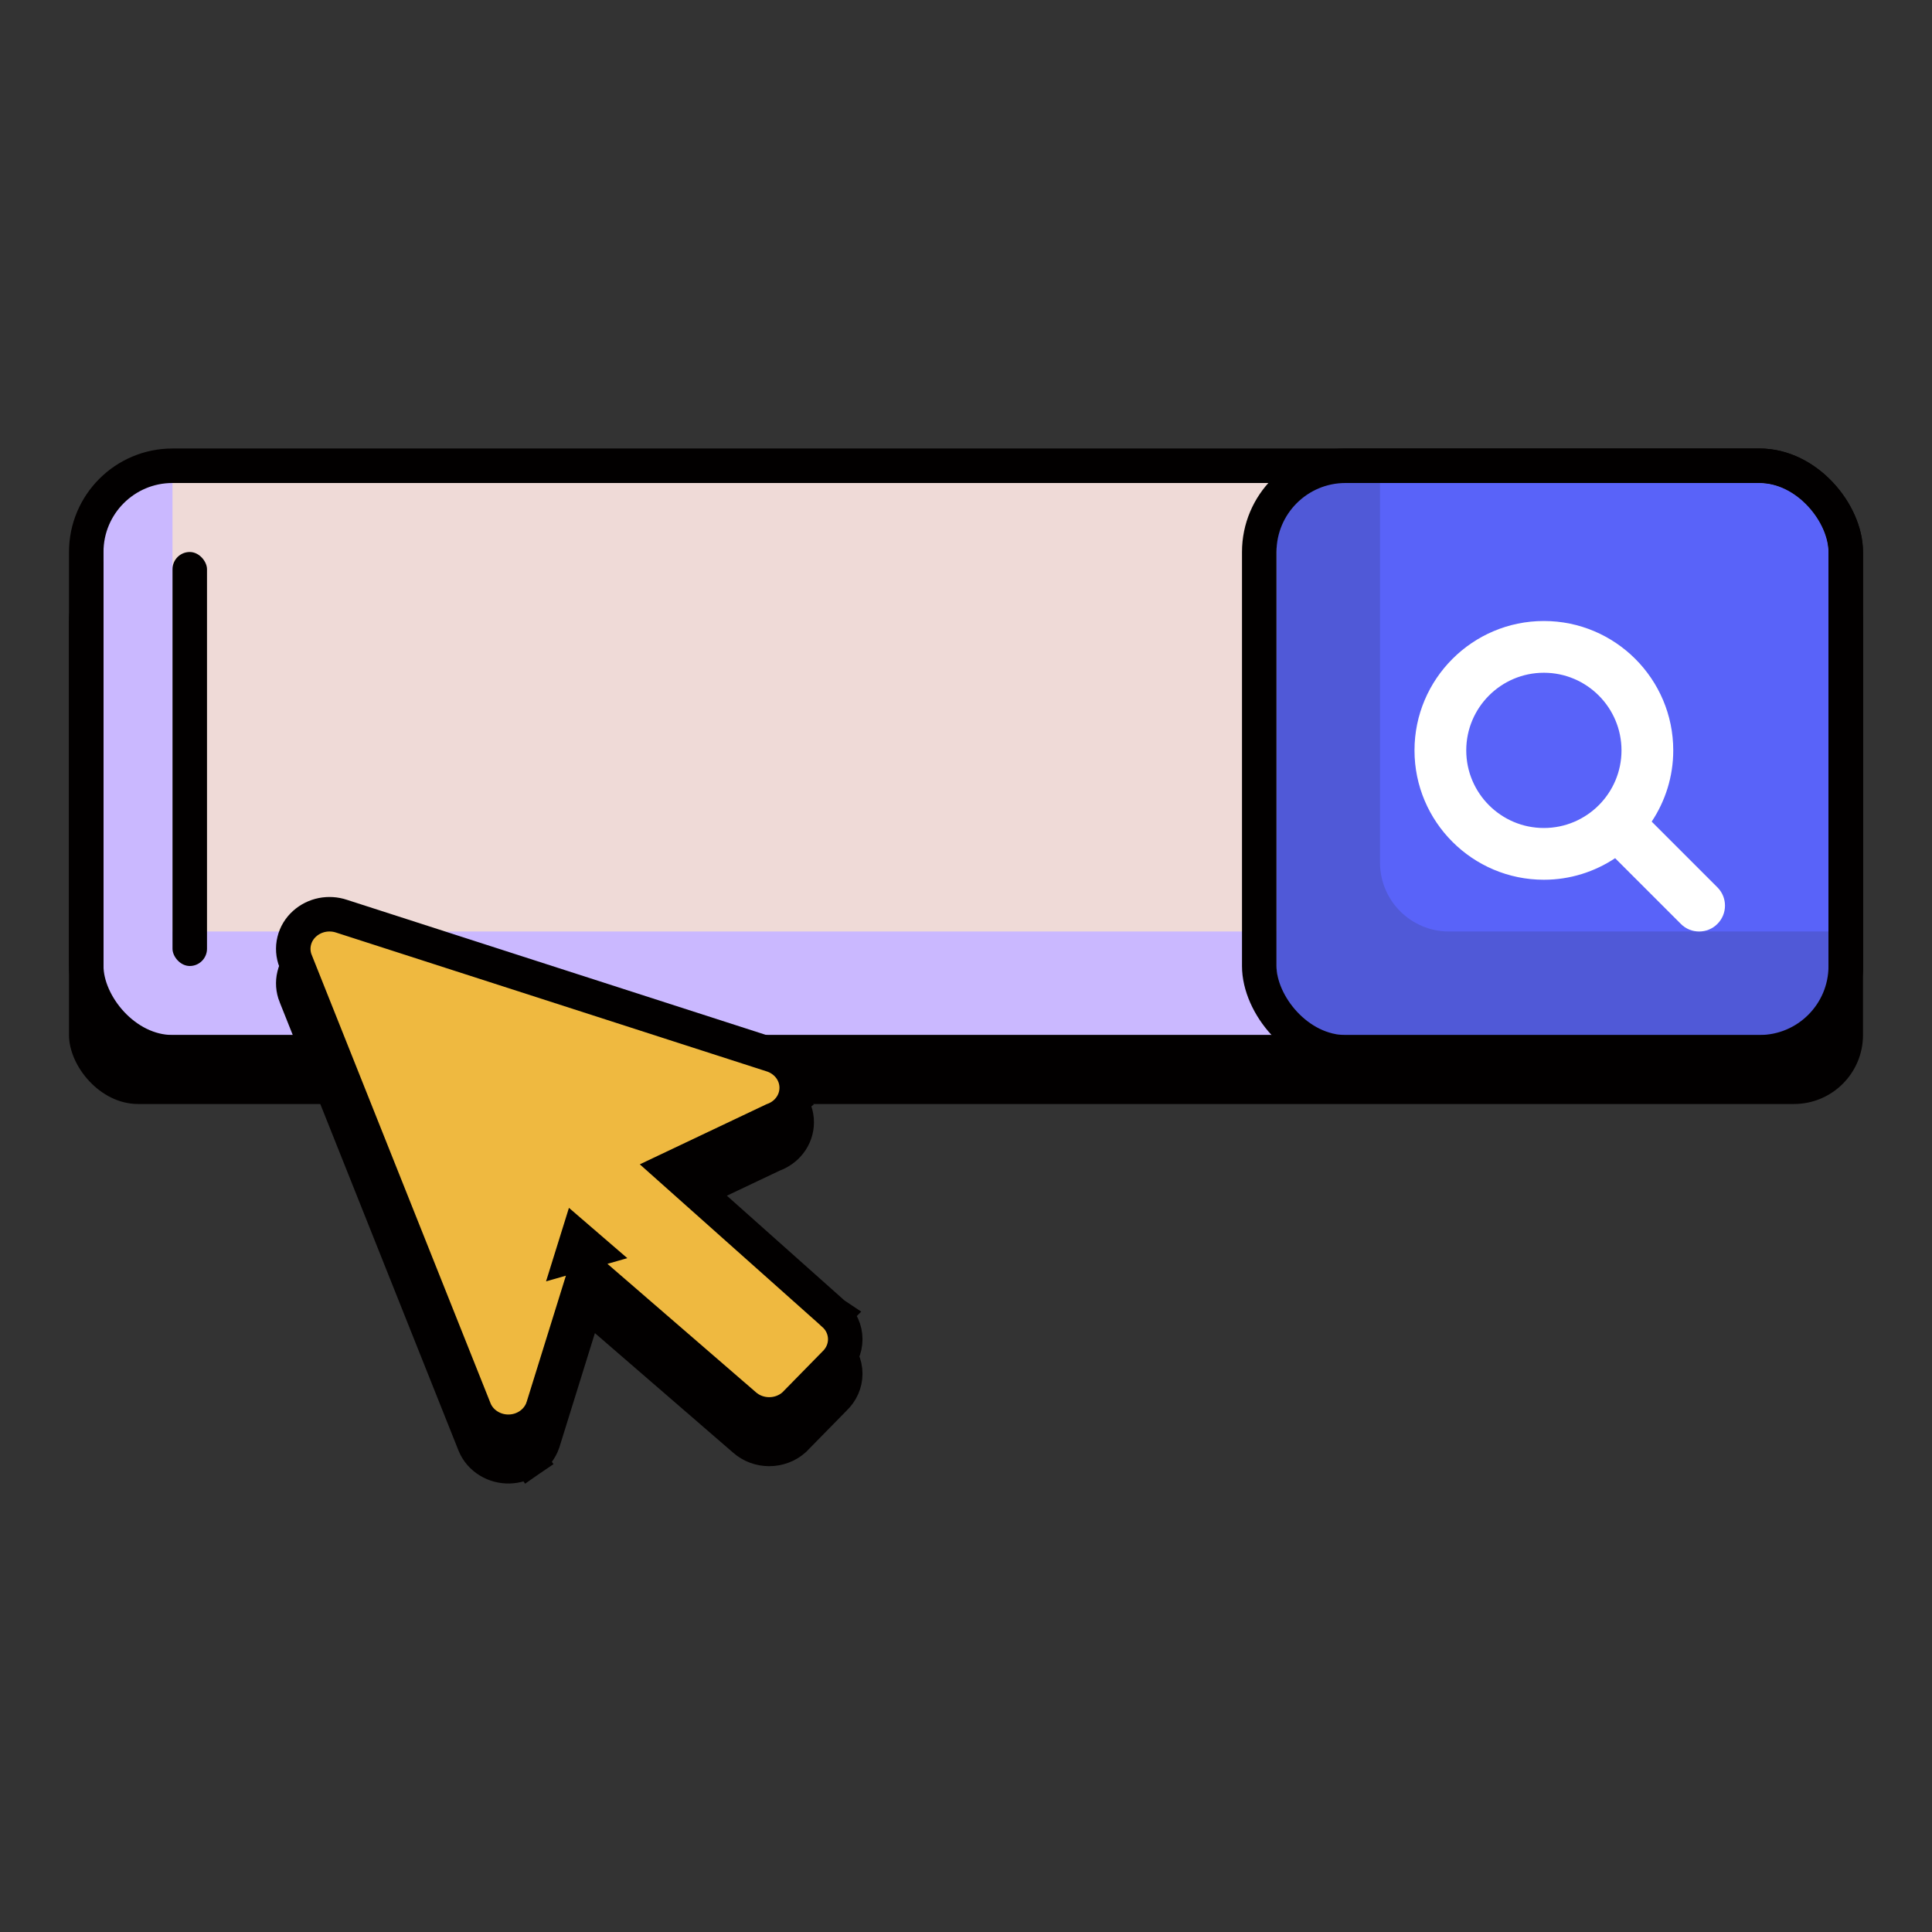
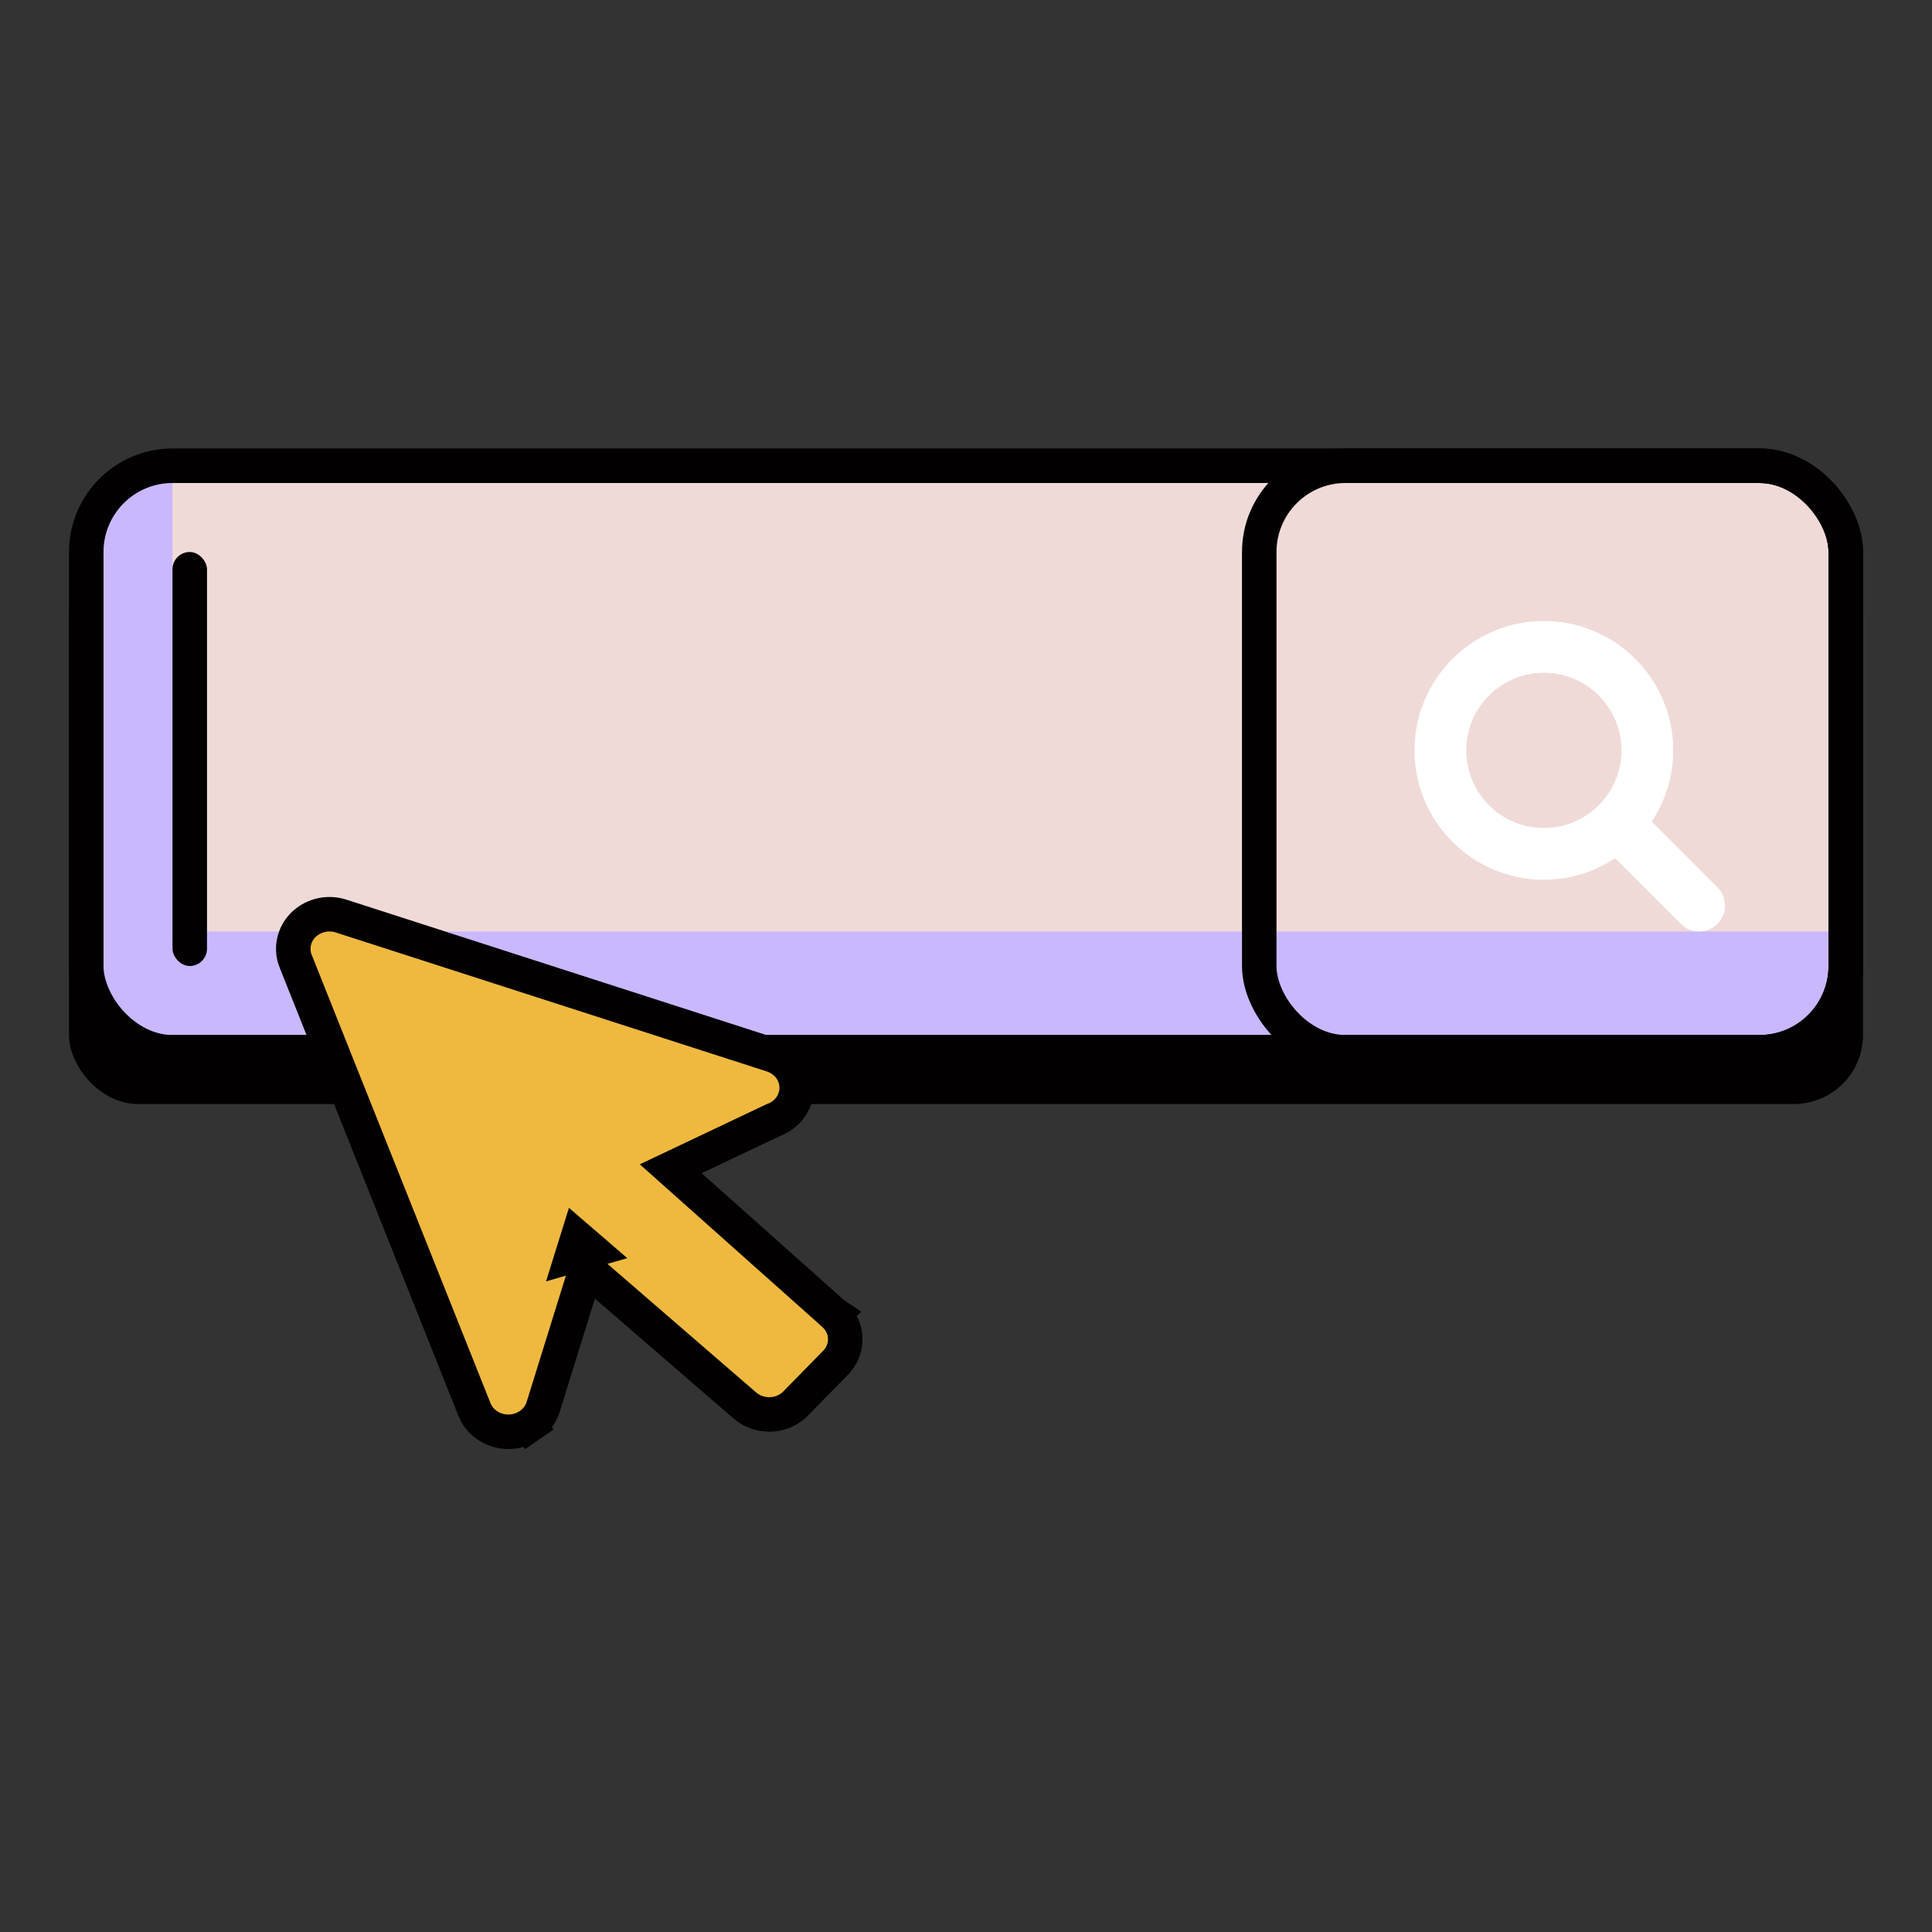
<svg xmlns="http://www.w3.org/2000/svg" width="56" height="56" viewBox="0 0 56 56" fill="none">
  <rect x="0" y="0" width="56" height="56" fill="#333333" stroke="none" />
  <rect x="2" y="16" width="52" height="16" rx="2" fill="#020000" />
  <rect x="3" y="14" width="50" height="16" rx="2" fill="#EFDAD7" />
  <path d="M3 30H53V27H5V14H3V30Z" fill="#CAB8FF" />
  <rect x="2.5" y="13.5" width="51" height="17" rx="2.5" stroke="#020000" />
-   <rect x="37" y="14" width="16" height="16" rx="2" fill="#5963F9" />
-   <path d="M13.754 41.859L13.754 41.859L13.756 41.865C13.839 42.066 13.985 42.23 14.165 42.34C14.345 42.451 14.553 42.505 14.761 42.5C14.97 42.495 15.175 42.431 15.349 42.311L15.066 41.899L15.349 42.311C15.524 42.191 15.661 42.019 15.733 41.813L15.735 41.805L15.738 41.798L16.993 37.763L21.576 41.727C21.775 41.905 22.034 41.998 22.296 41.998C22.559 41.998 22.82 41.904 23.02 41.723L23.031 41.713L23.041 41.702L24.189 40.531C24.382 40.348 24.5 40.094 24.5 39.819C24.5 39.539 24.378 39.28 24.177 39.097L24.178 39.096L24.172 39.092L19.441 34.877L22.411 33.468C22.595 33.402 22.762 33.286 22.885 33.128C23.018 32.959 23.093 32.749 23.093 32.529C23.093 32.309 23.018 32.1 22.885 31.93L22.491 32.238L22.885 31.93C22.753 31.762 22.573 31.642 22.375 31.578C22.374 31.578 22.374 31.578 22.373 31.578L9.901 27.557C9.72 27.496 9.526 27.484 9.339 27.52C9.151 27.557 8.973 27.644 8.828 27.775C8.682 27.906 8.575 28.078 8.528 28.274C8.48 28.47 8.495 28.674 8.569 28.86C8.569 28.86 8.569 28.86 8.57 28.861L13.754 41.859ZM16.58 37.406L16.742 36.886L17.155 37.242L16.58 37.406Z" fill="#020000" stroke="#020000" />
  <path d="M13.754 40.859L13.754 40.859L13.756 40.865C13.839 41.066 13.985 41.23 14.165 41.34C14.345 41.451 14.553 41.505 14.761 41.5C14.97 41.495 15.175 41.431 15.349 41.311L15.066 40.899L15.349 41.311C15.524 41.191 15.661 41.019 15.733 40.813L15.735 40.805L15.738 40.798L16.993 36.763L21.576 40.727C21.775 40.905 22.034 40.998 22.296 40.998C22.559 40.998 22.82 40.904 23.02 40.723L23.031 40.713L23.041 40.702L24.189 39.531C24.382 39.348 24.5 39.094 24.5 38.819C24.5 38.539 24.378 38.28 24.177 38.097L24.178 38.096L24.172 38.092L19.441 33.877L22.411 32.468C22.595 32.402 22.762 32.286 22.885 32.128C23.018 31.959 23.093 31.749 23.093 31.529C23.093 31.309 23.018 31.1 22.885 30.93L22.491 31.238L22.885 30.93C22.753 30.762 22.573 30.642 22.375 30.578C22.374 30.578 22.374 30.578 22.373 30.578L9.901 26.557C9.72 26.496 9.526 26.484 9.339 26.52C9.151 26.557 8.973 26.644 8.828 26.775C8.682 26.906 8.575 27.078 8.528 27.274C8.48 27.47 8.495 27.674 8.569 27.86C8.569 27.86 8.569 27.86 8.57 27.861L13.754 40.859ZM16.58 36.406L16.742 35.886L17.155 36.242L16.58 36.406Z" fill="#EFB940" stroke="#020000" />
-   <path d="M39 30H53V27H42C40.895 27 40 26.105 40 25V14H37V28C37 29.105 37.895 30 39 30Z" fill="#5059D7" />
  <rect x="36.5" y="13.5" width="17" height="17" rx="2.5" stroke="#020000" />
  <path d="M49.78 25.72L47.875 23.815C48.268 23.222 48.5 22.513 48.5 21.75C48.5 19.682 46.818 18 44.75 18C42.682 18 41 19.682 41 21.75C41 23.818 42.682 25.5 44.75 25.5C45.513 25.5 46.222 25.268 46.815 24.875L48.72 26.78C48.866 26.927 49.058 27 49.25 27C49.442 27 49.634 26.927 49.78 26.78C50.073 26.487 50.073 26.013 49.78 25.72ZM42.5 21.75C42.5 20.509 43.509 19.5 44.75 19.5C45.991 19.5 47 20.509 47 21.75C47 22.991 45.991 24 44.75 24C43.509 24 42.5 22.991 42.5 21.75Z" fill="white" />
  <rect x="5" y="16" width="1" height="12" rx="0.5" fill="#020000" />
</svg>